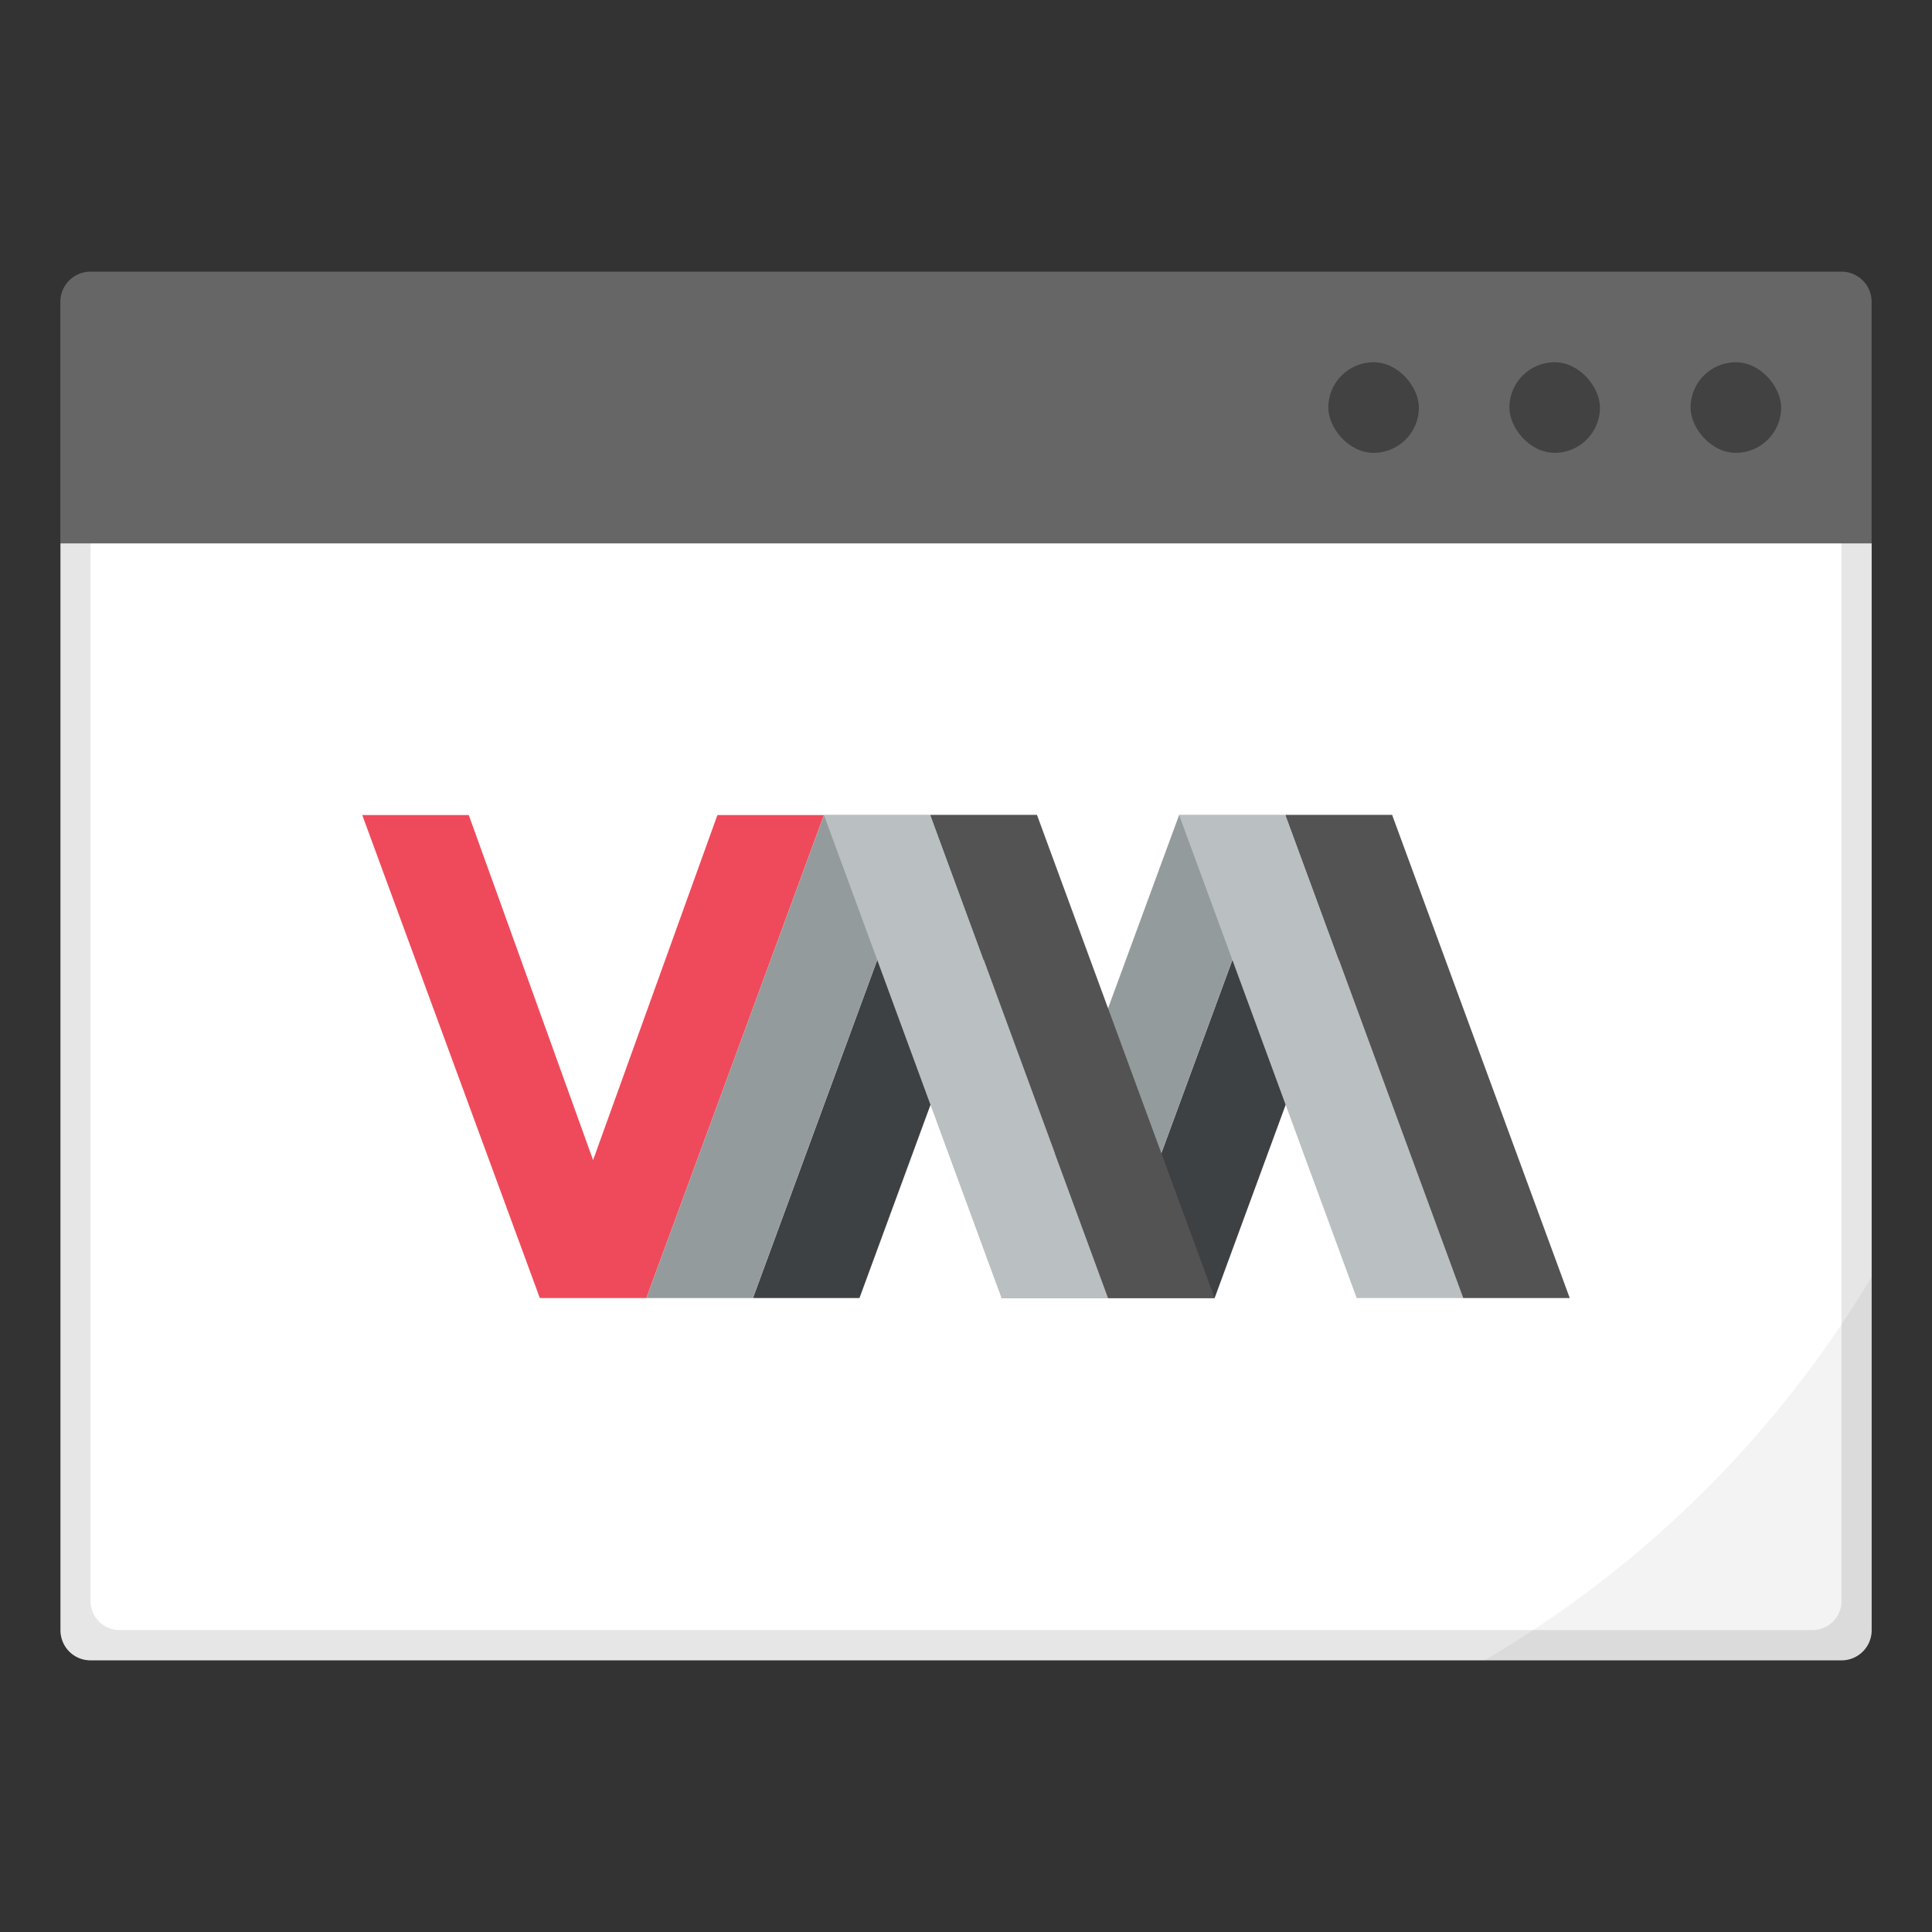
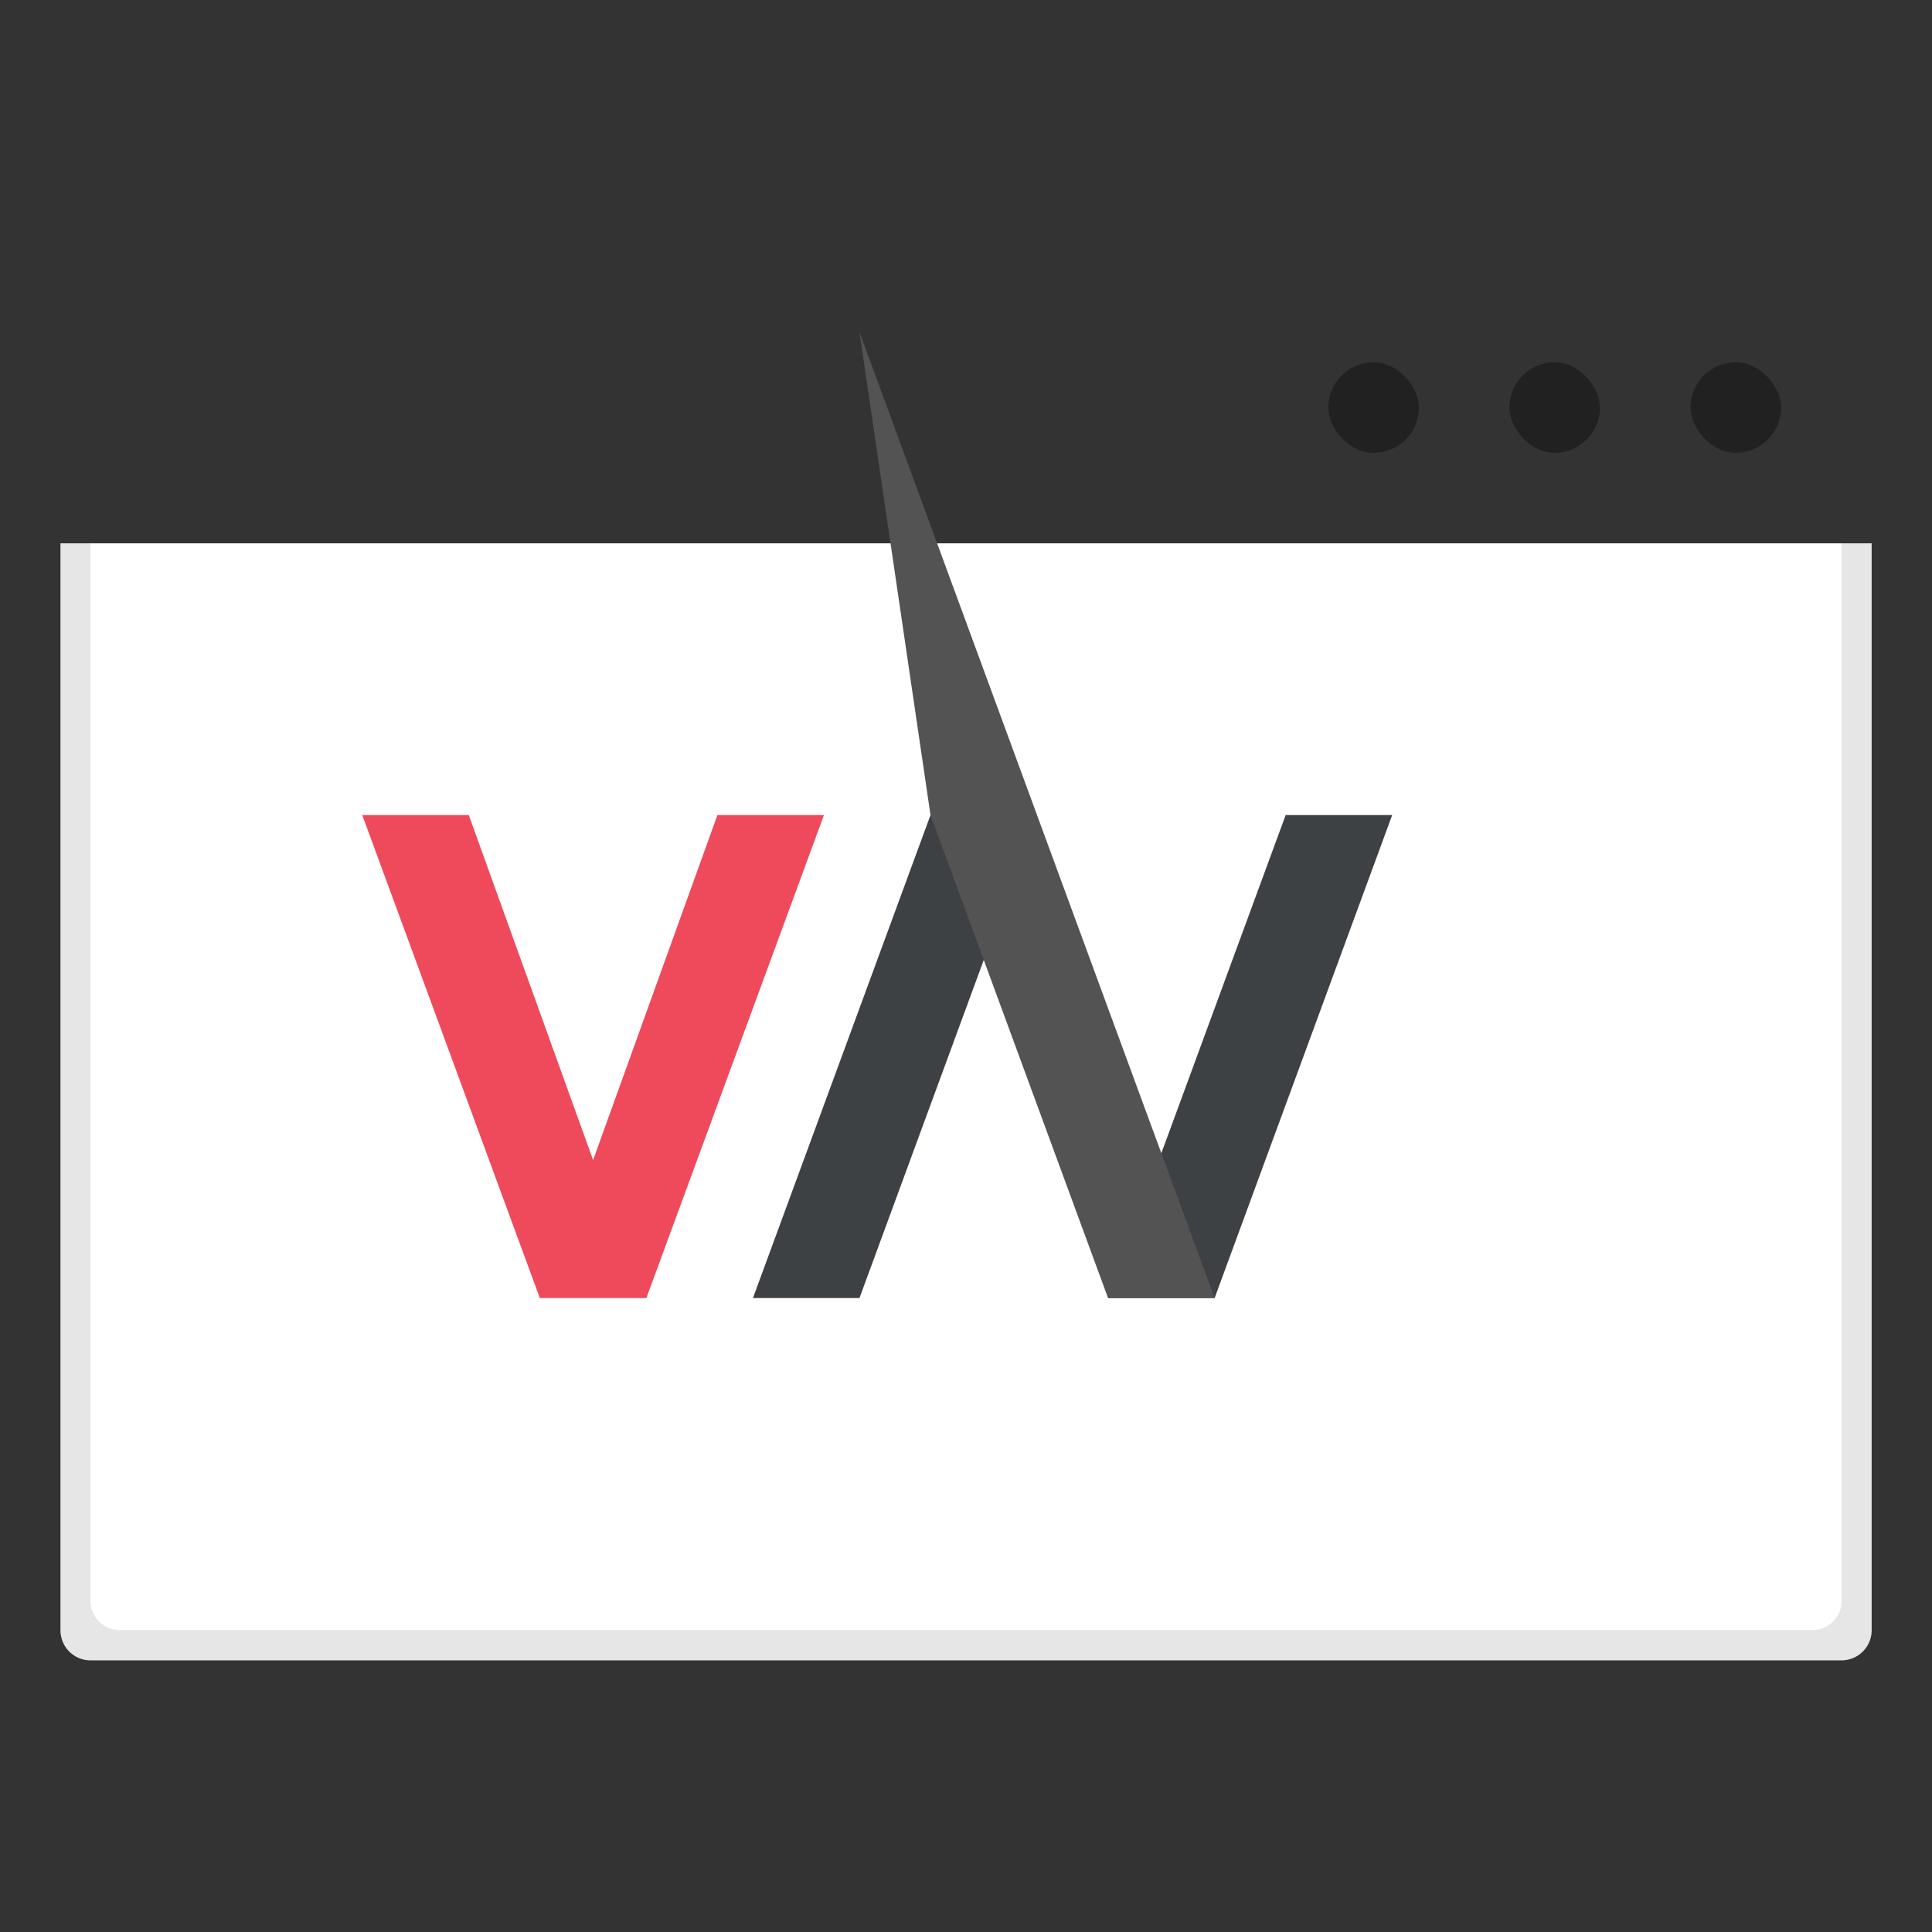
<svg xmlns="http://www.w3.org/2000/svg" width="64" height="64" version="1.1">
  <rect width="100%" height="100%" fill="#333333" stroke="none" />
  <g stroke-width="3.78">
    <path d="m2.003 18.002v35.997c0 0.556 0.442 1.002 0.998 1.002h58.002a0.998 0.998 0 0 0 0.998-1.002v-36.001h-59.997z" fill="#fff" style="paint-order:markers stroke fill" />
    <path d="m2.003 18.002v35.997c0 0.556 0.442 1.002 0.998 1.002h58.002a0.998 0.998 0 0 0 0.998-1.002v-36.001h-0.998v35.044c0 0.529-0.435 0.956-0.968 0.956h-56.067a0.96 0.96 0 0 1-0.968-0.956v-35.044h-1.002z" opacity=".1" style="paint-order:markers stroke fill" />
-     <path d="m3.001 8.999a0.998 0.998 0 0 0-1.002 1.002v7.998h60.001v-7.998a0.998 0.998 0 0 0-0.998-1.002z" fill="#666" style="paint-order:stroke markers fill" />
    <rect x="56.002" y="12" width="3.001" height="3.001" ry="1.5" opacity=".35" style="paint-order:stroke markers fill" />
    <rect x="50" y="12" width="3.001" height="3.001" ry="1.5" opacity=".35" style="paint-order:stroke markers fill" />
    <rect x="44.002" y="12" width="3.001" height="3.001" ry="1.5" opacity=".35" style="paint-order:stroke markers fill" />
-     <path d="m62.001 42.294a36.303 36.303 0 0 1-12.828 12.707h11.83a0.998 0.998 0 0 0 0.998-1.002z" opacity=".05" style="paint-order:markers stroke fill" />
  </g>
  <g transform="translate(-.003 .586)" stroke-width=".58">
    <path d="m12.003 26.414h3.529l4.118 11.429 4.118-11.429h3.529l-5.882 16h-3.529z" fill="#ef4a5b" />
    <path d="m24.945 42.414 5.882-16h3.529l-5.882 16zm11.765 0 5.882-16h3.529l-5.882 16z" fill="#3e4143" />
-     <path d="m21.415 42.414 5.882-16h3.529l-5.882 16zm11.765 0 5.882-16h3.529l-5.882 16z" fill="#949b9d" />
-     <path d="m36.709 42.414h-3.529l-5.882-16h3.529zm11.765 0h-3.529l-5.882-16h3.529z" fill="#babfc2" />
-     <path d="m30.827 26.414 5.882 16h3.529l-5.882-16zm11.765 0 5.882 16h3.529l-5.882-16z" fill="#535353" />
+     <path d="m30.827 26.414 5.882 16h3.529l-5.882-16zh3.529l-5.882-16z" fill="#535353" />
  </g>
</svg>